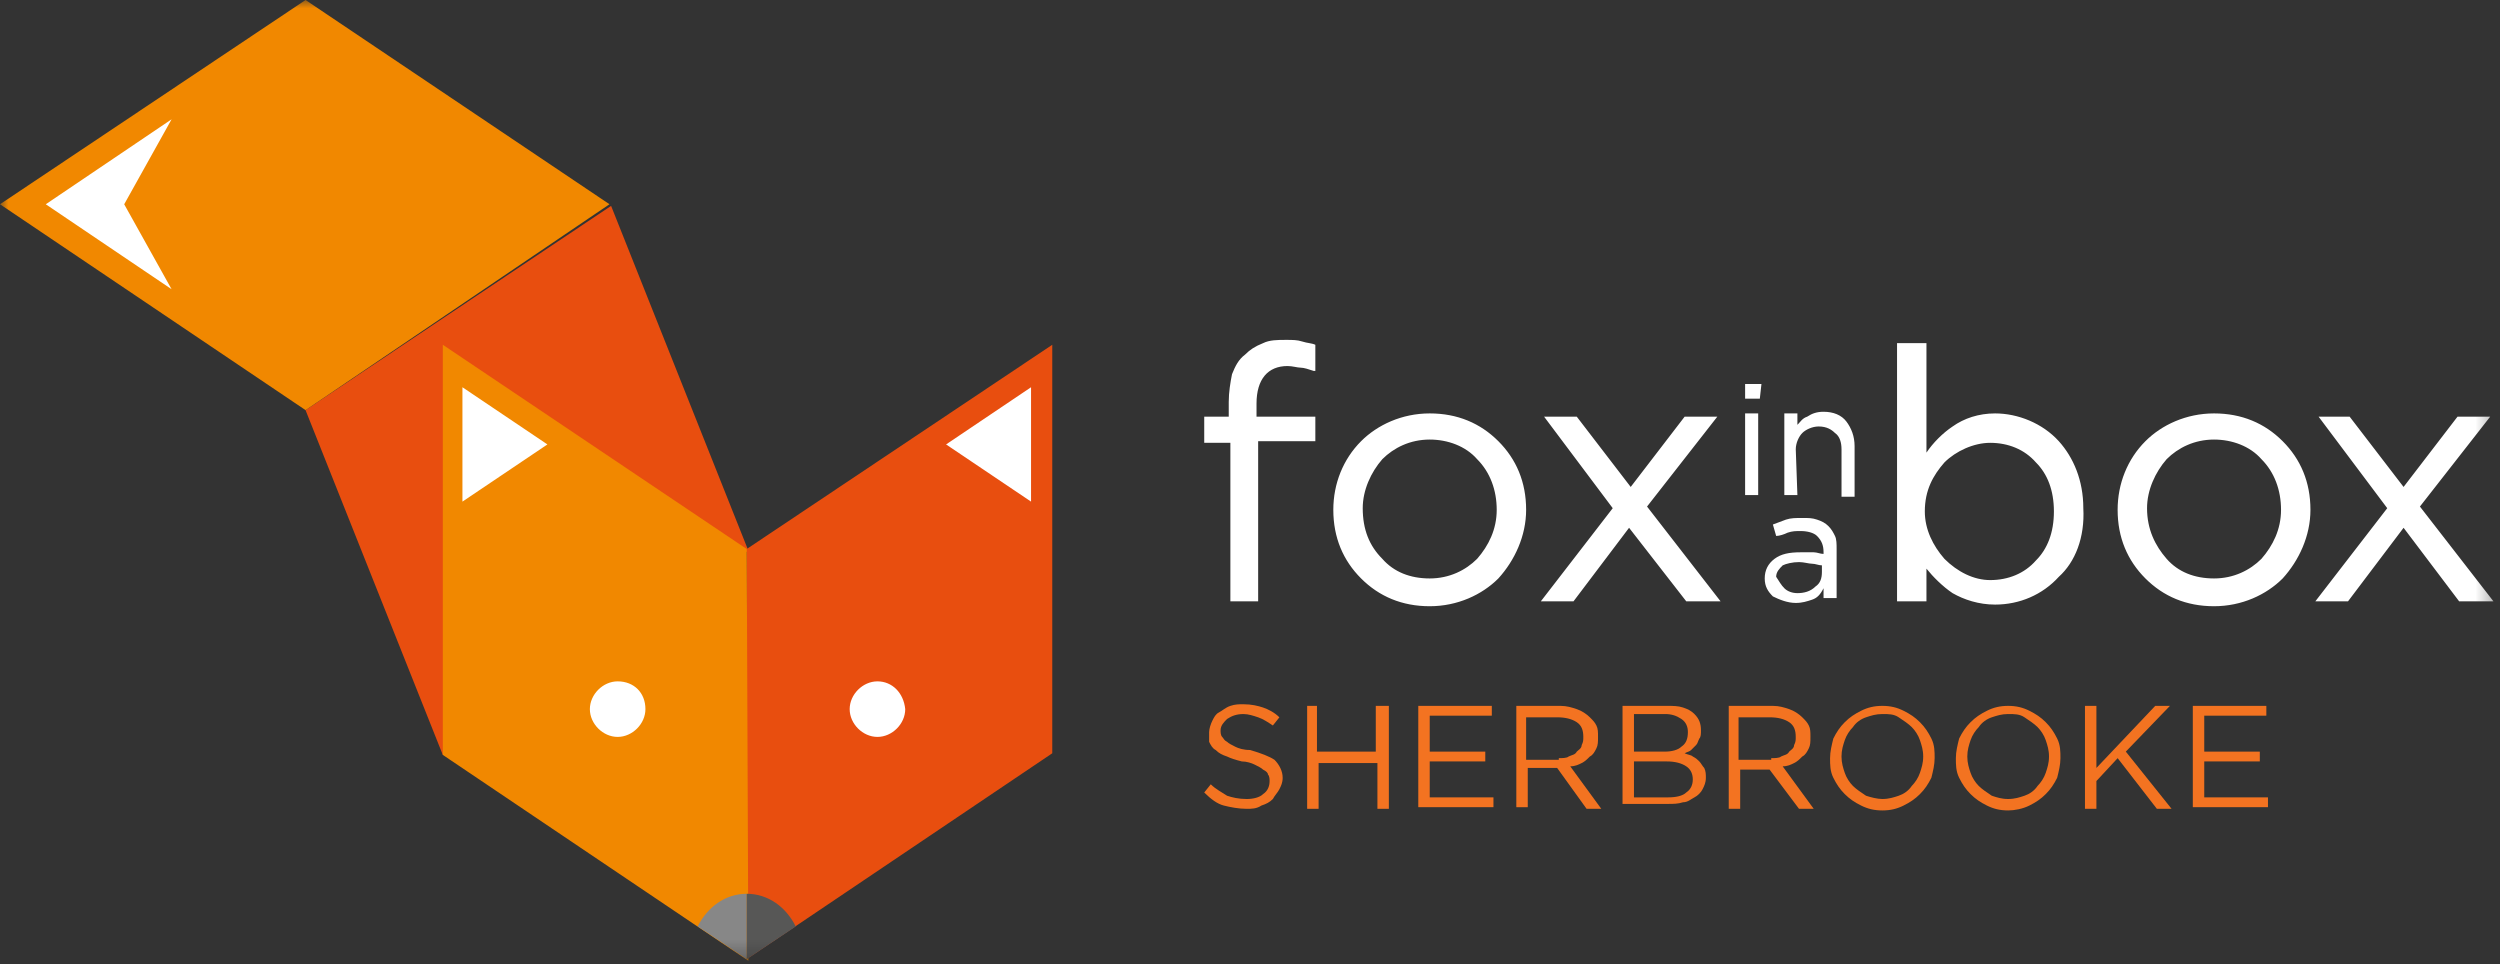
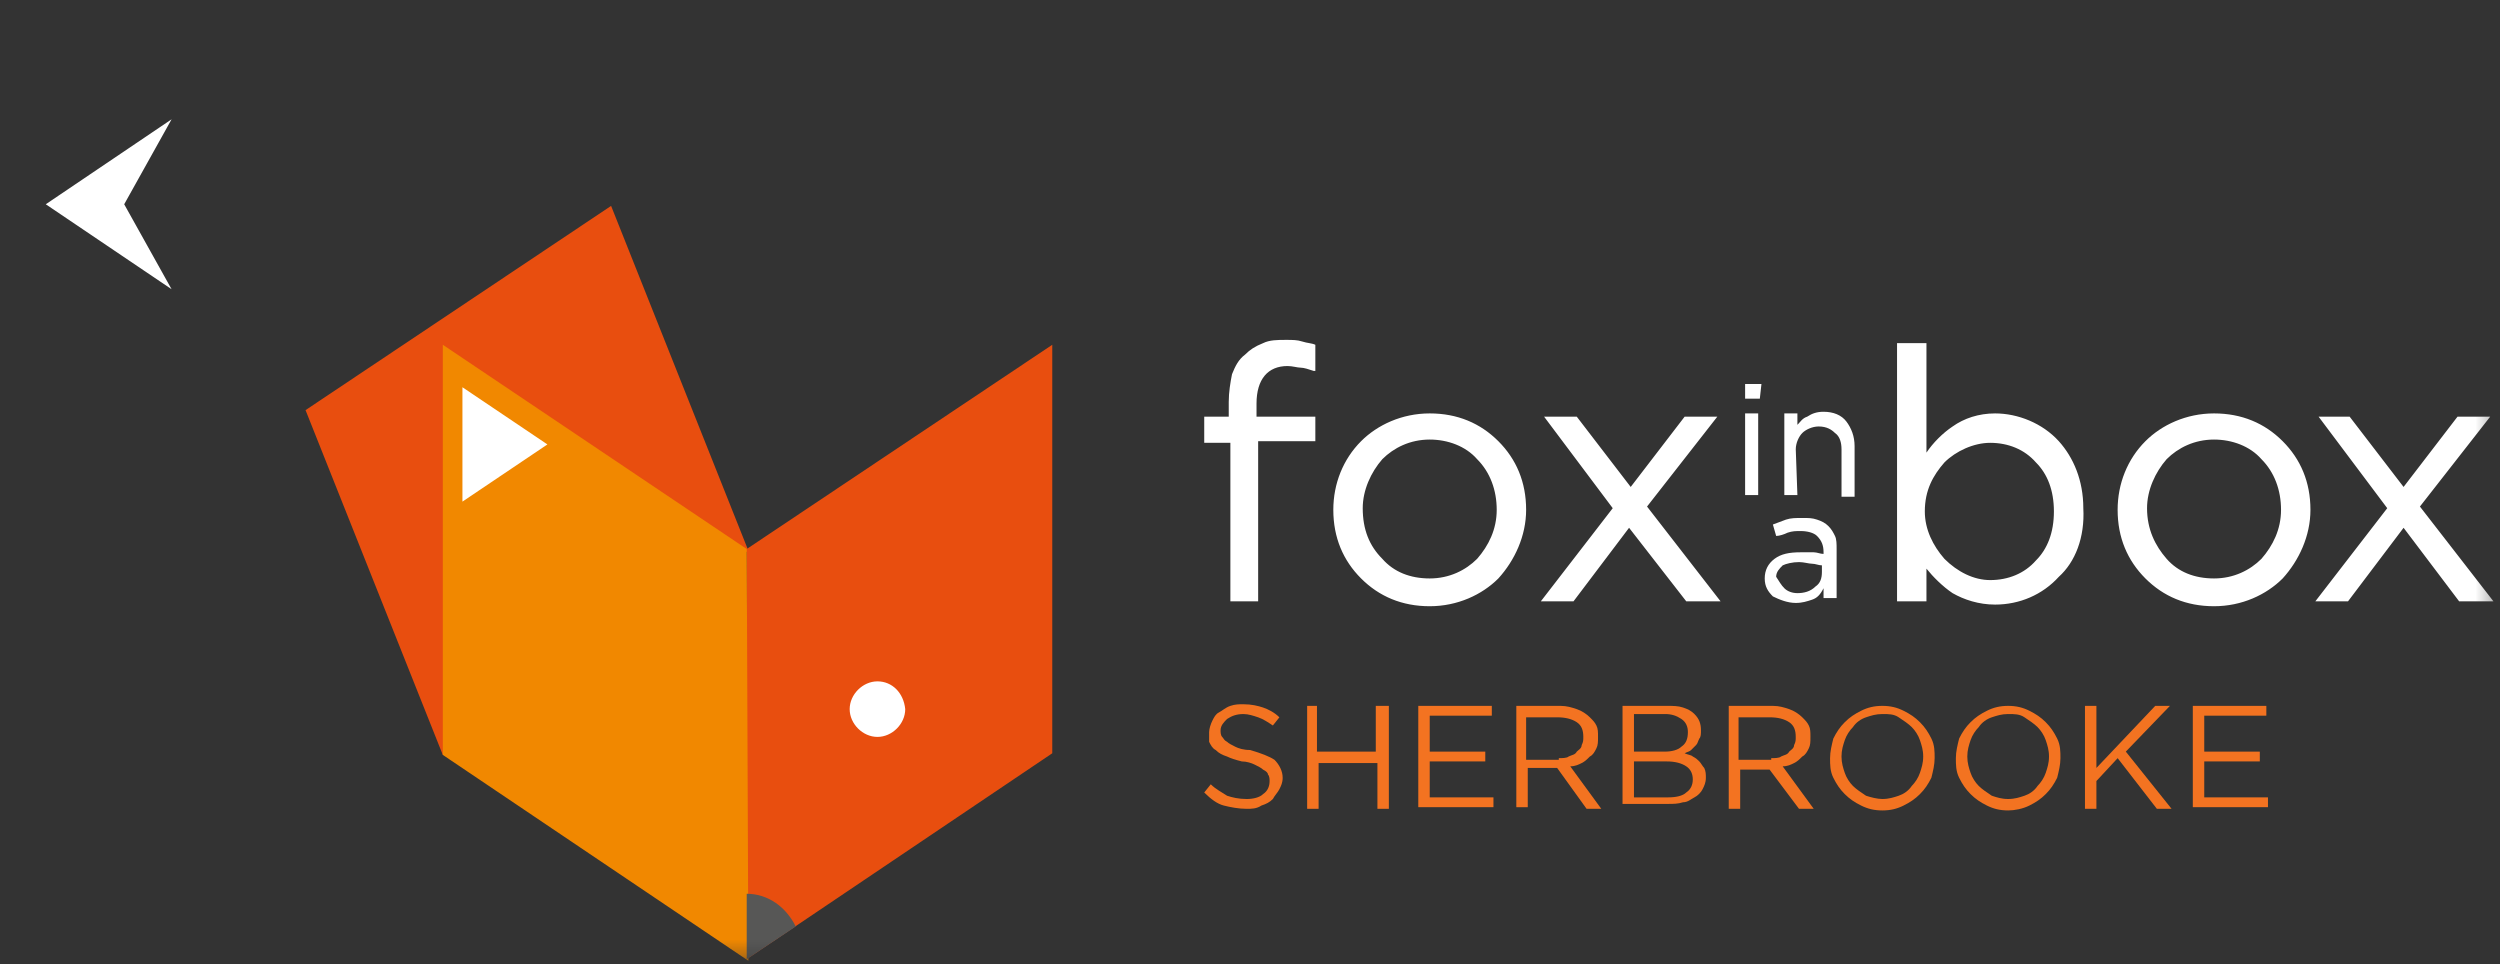
<svg xmlns="http://www.w3.org/2000/svg" width="153" height="59" viewBox="0 0 153 59" fill="none">
  <rect x="0" y="0" width="153" height="59" fill="#333333" stroke="none" />
  <mask id="mask0_2985_5784" style="mask-type:luminance" maskUnits="userSpaceOnUse" x="0" y="0" width="153" height="59">
    <path d="M152.7 0H0V58.7H152.7V0Z" fill="white" />
  </mask>
  <g mask="url(#mask0_2985_5784)">
    <path d="M84.599 34.201C85.299 35.001 86.299 35.401 87.499 35.401C88.699 35.401 89.699 34.901 90.399 34.201C91.099 33.401 91.599 32.401 91.599 31.201C91.599 30.001 91.199 28.901 90.399 28.101C89.699 27.301 88.599 26.901 87.499 26.901C86.299 26.901 85.299 27.401 84.599 28.101C83.899 28.901 83.399 30.001 83.399 31.101C83.399 32.401 83.799 33.401 84.599 34.201ZM91.699 35.401C90.699 36.401 89.199 37.101 87.499 37.101C85.799 37.101 84.399 36.501 83.299 35.401C82.199 34.301 81.599 32.901 81.599 31.201C81.599 29.601 82.199 28.101 83.299 27.001C84.299 26.001 85.799 25.301 87.499 25.301C89.199 25.301 90.599 25.901 91.699 27.001C92.799 28.101 93.399 29.501 93.399 31.201C93.399 32.801 92.699 34.301 91.699 35.401ZM94.499 25.501H96.499L99.799 29.801L103.099 25.501H105.099L100.799 31.001L105.299 36.801H103.199L99.699 32.301L96.299 36.801H94.299L98.699 31.101L94.499 25.501ZM141.899 25.501H143.799L147.099 29.801L150.399 25.501H152.399L148.099 31.001L152.599 36.801H150.499L147.099 32.301L143.699 36.801H141.699L146.099 31.101L141.899 25.501ZM132.599 34.201C133.299 35.001 134.299 35.401 135.499 35.401C136.699 35.401 137.699 34.901 138.399 34.201C139.099 33.401 139.599 32.401 139.599 31.201C139.599 30.001 139.199 28.901 138.399 28.101C137.699 27.301 136.599 26.901 135.499 26.901C134.299 26.901 133.299 27.401 132.599 28.101C131.899 28.901 131.399 30.001 131.399 31.101C131.399 32.401 131.899 33.401 132.599 34.201ZM139.699 35.401C138.699 36.401 137.199 37.101 135.499 37.101C133.799 37.101 132.399 36.501 131.299 35.401C130.199 34.301 129.599 32.901 129.599 31.201C129.599 29.601 130.199 28.101 131.299 27.001C132.299 26.001 133.799 25.301 135.499 25.301C137.199 25.301 138.599 25.901 139.699 27.001C140.799 28.101 141.399 29.501 141.399 31.201C141.399 32.801 140.699 34.301 139.699 35.401ZM118.999 34.201C119.799 35.001 120.799 35.501 121.799 35.501C122.899 35.501 123.899 35.101 124.599 34.301C125.299 33.601 125.699 32.601 125.699 31.301C125.699 30.001 125.299 29.001 124.599 28.301C123.899 27.501 122.899 27.101 121.799 27.101C120.799 27.101 119.699 27.601 118.999 28.301C118.299 29.101 117.799 30.001 117.799 31.301C117.799 32.401 118.299 33.401 118.999 34.201ZM125.999 35.301C124.999 36.401 123.599 37.001 122.099 37.001C121.099 37.001 120.199 36.701 119.499 36.301C118.899 35.901 118.299 35.301 117.899 34.801V36.801H116.099V21.001H117.899V27.701C118.299 27.101 118.899 26.501 119.499 26.101C120.199 25.601 121.099 25.301 122.099 25.301C123.499 25.301 124.999 25.901 125.999 27.001C126.899 28.001 127.499 29.401 127.499 31.101C127.599 32.901 126.999 34.401 125.999 35.301ZM76.999 36.801H75.299V27.101H73.699V25.501H75.199V24.601C75.199 24.001 75.299 23.401 75.399 22.901C75.599 22.401 75.799 22.001 76.199 21.701C76.499 21.401 76.799 21.201 77.299 21.001C77.699 20.801 78.199 20.801 78.699 20.801C79.099 20.801 79.399 20.801 79.699 20.901C79.999 21.001 80.299 21.001 80.499 21.101V22.701H80.399C80.099 22.601 79.799 22.501 79.599 22.501C79.399 22.501 79.099 22.401 78.799 22.401C77.599 22.401 76.899 23.201 76.899 24.701V25.501H80.499V27.001H76.999V36.801Z" fill="white" />
    <path d="M109.201 36C109.401 36.2 109.701 36.3 110.001 36.3C110.401 36.3 110.801 36.2 111.101 35.9C111.401 35.7 111.501 35.4 111.501 35V34.6C111.301 34.6 111.101 34.5 110.901 34.5C110.701 34.5 110.401 34.4 110.101 34.4C109.701 34.4 109.301 34.5 109.101 34.6C108.901 34.8 108.701 35 108.701 35.3C108.901 35.6 109.001 35.8 109.201 36ZM110.001 30.3H109.201V25.3H110.001V26C110.201 25.8 110.301 25.6 110.601 25.5C110.901 25.3 111.201 25.2 111.601 25.2C112.201 25.2 112.701 25.4 113.001 25.8C113.301 26.2 113.501 26.7 113.501 27.3V30.4H112.701V27.5C112.701 27.1 112.601 26.7 112.301 26.5C112.101 26.3 111.801 26.1 111.301 26.1C110.901 26.1 110.501 26.3 110.301 26.5C110.101 26.7 109.901 27.1 109.901 27.5L110.001 30.3ZM107.601 30.3H106.801V25.3H107.601V30.3ZM107.701 24.4H106.801V23.5H107.801L107.701 24.4ZM110.901 36.7C110.601 36.8 110.301 36.9 109.901 36.9C109.401 36.9 108.901 36.7 108.501 36.5C108.201 36.2 108.001 35.9 108.001 35.4C108.001 34.9 108.201 34.5 108.601 34.2C109.001 33.9 109.501 33.8 110.201 33.8C110.501 33.8 110.801 33.8 111.001 33.8C111.201 33.8 111.401 33.9 111.601 33.9V33.8C111.601 33.4 111.501 33.1 111.201 32.8C111.001 32.6 110.601 32.5 110.201 32.5C109.901 32.5 109.701 32.5 109.401 32.6C109.201 32.7 108.901 32.8 108.701 32.8L108.501 32.1C108.801 32 109.001 31.9 109.301 31.8C109.601 31.7 109.901 31.7 110.301 31.7C110.701 31.7 110.901 31.7 111.201 31.8C111.501 31.9 111.701 32 111.901 32.2C112.101 32.4 112.201 32.6 112.301 32.8C112.401 33 112.401 33.3 112.401 33.6V36.6H111.601V36C111.401 36.4 111.201 36.6 110.901 36.7Z" fill="white" />
    <path d="M27.099 46.2L45.799 33.7L37.399 12.6L18.699 25.1L27.099 46.2Z" fill="#E84E0F" />
-     <path d="M37.3 12.5L18.7 25.1L0 12.5L18.7 0L37.3 12.5Z" fill="#F18800" />
    <path d="M10.501 7.301L2.801 12.501L10.501 17.701L7.601 12.501L10.501 7.301Z" fill="white" />
    <path d="M45.699 33.6V58.7L64.399 46.1V21.1L45.699 33.6Z" fill="#E84E0F" />
    <path d="M45.7 33.6L27.1 21.1V46.2L45.8 58.8L45.7 33.6Z" fill="#F18800" />
    <path d="M53.7 41.699C52.8 41.699 52 42.499 52 43.399C52 44.299 52.8 45.099 53.7 45.099C54.6 45.099 55.4 44.299 55.4 43.399C55.3 42.399 54.6 41.699 53.7 41.699Z" fill="white" />
-     <path d="M37.8 41.699C36.9 41.699 36.1 42.499 36.1 43.399C36.1 44.299 36.9 45.099 37.8 45.099C38.7 45.099 39.5 44.299 39.5 43.399C39.5 42.399 38.8 41.699 37.8 41.699Z" fill="white" />
-     <path d="M28.301 30.699L33.501 27.199L28.301 23.699V30.699Z" fill="white" />
-     <path d="M45.699 54.699C44.399 54.699 43.299 55.499 42.699 56.699L45.699 58.699V54.699Z" fill="#878787" />
+     <path d="M28.301 30.699L33.501 27.199L28.301 23.699V30.699" fill="white" />
    <path d="M45.699 58.699L48.699 56.699C48.099 55.499 46.999 54.699 45.699 54.699V58.699Z" fill="#575756" />
-     <path d="M63.1 30.699L57.9 27.199L63.1 23.699V30.699Z" fill="white" />
    <path d="M76.299 49.5C75.799 49.5 75.299 49.4 74.899 49.3C74.499 49.2 74.099 48.9 73.699 48.5L74.099 48C74.399 48.3 74.799 48.5 75.099 48.7C75.399 48.8 75.799 48.9 76.299 48.9C76.699 48.9 77.099 48.8 77.299 48.6C77.599 48.4 77.699 48.1 77.699 47.8C77.699 47.7 77.699 47.5 77.599 47.4C77.599 47.3 77.499 47.2 77.299 47.1C77.199 47 76.999 46.9 76.799 46.8C76.599 46.7 76.299 46.6 75.999 46.6C75.599 46.5 75.299 46.4 75.099 46.3C74.799 46.2 74.599 46.1 74.399 45.9C74.199 45.8 74.099 45.6 73.999 45.4C73.999 45.3 73.999 45.1 73.999 44.8C73.999 44.6 74.099 44.3 74.199 44.1C74.299 43.9 74.399 43.7 74.599 43.6C74.799 43.5 74.999 43.3 75.299 43.2C75.599 43.1 75.799 43.1 76.099 43.1C76.599 43.1 76.999 43.2 77.299 43.3C77.599 43.4 77.999 43.6 78.299 43.9L77.899 44.4C77.599 44.2 77.299 44 76.999 43.9C76.699 43.8 76.399 43.7 76.099 43.7C75.699 43.7 75.399 43.8 75.099 44C74.899 44.2 74.699 44.4 74.699 44.7C74.699 44.8 74.699 45 74.799 45.1C74.899 45.2 74.899 45.3 75.099 45.4C75.199 45.5 75.399 45.6 75.599 45.7C75.799 45.8 76.099 45.9 76.499 45.9C77.199 46.1 77.699 46.3 77.999 46.5C78.299 46.8 78.499 47.2 78.499 47.6C78.499 47.9 78.399 48.1 78.299 48.3C78.199 48.5 77.999 48.7 77.899 48.9C77.699 49.1 77.499 49.2 77.199 49.3C76.899 49.5 76.599 49.5 76.299 49.5Z" fill="#F37321" />
    <path d="M79.898 43.199H80.598V45.999H84.198V43.199H84.998V49.499H84.298V46.699H80.698V49.499H79.998V43.199H79.898Z" fill="#F37321" />
    <path d="M86.699 43.199H91.299V43.799H87.499V45.999H90.899V46.599H87.499V48.799H91.399V49.399H86.799V43.199H86.699Z" fill="#F37321" />
    <path d="M92.799 43.199H95.499C95.899 43.199 96.199 43.299 96.499 43.399C96.799 43.499 97.099 43.699 97.299 43.899C97.499 44.099 97.599 44.199 97.699 44.399C97.799 44.599 97.799 44.799 97.799 45.099C97.799 45.399 97.799 45.599 97.699 45.799C97.599 45.999 97.499 46.199 97.299 46.299C97.099 46.499 96.999 46.599 96.799 46.699C96.599 46.799 96.399 46.899 96.099 46.899L97.999 49.499H97.099L95.299 46.999H93.499V49.399H92.799V43.199ZM95.399 46.399C95.599 46.399 95.899 46.399 95.999 46.299C96.199 46.199 96.399 46.199 96.499 45.999C96.599 45.899 96.799 45.799 96.799 45.599C96.899 45.399 96.899 45.299 96.899 45.099C96.899 44.699 96.799 44.399 96.499 44.199C96.199 43.999 95.799 43.899 95.299 43.899H93.399V46.499H95.399V46.399Z" fill="#F37321" />
    <path d="M99.299 43.199H101.999C102.399 43.199 102.699 43.199 102.999 43.299C103.299 43.399 103.499 43.499 103.699 43.699C103.999 43.999 104.099 44.299 104.099 44.699C104.099 44.899 104.099 45.099 103.999 45.199C103.899 45.399 103.899 45.499 103.799 45.599C103.699 45.699 103.599 45.799 103.499 45.899C103.399 45.999 103.299 45.999 103.099 46.099C103.299 46.199 103.499 46.199 103.599 46.299C103.799 46.399 103.899 46.499 103.999 46.599C104.099 46.699 104.199 46.899 104.299 46.999C104.399 47.199 104.399 47.399 104.399 47.599C104.399 47.899 104.299 48.099 104.199 48.299C104.099 48.499 103.899 48.699 103.699 48.799C103.499 48.899 103.299 49.099 102.999 49.099C102.699 49.199 102.399 49.199 102.099 49.199H99.299V43.199ZM103.299 44.799C103.299 44.499 103.199 44.199 102.899 43.999C102.599 43.799 102.299 43.699 101.899 43.699H99.999V45.999H101.899C102.299 45.999 102.699 45.899 102.899 45.699C103.199 45.499 103.299 45.199 103.299 44.799ZM103.599 47.699C103.599 47.399 103.499 47.099 103.199 46.899C102.899 46.699 102.499 46.599 101.999 46.599H99.999V48.799H102.099C102.599 48.799 102.999 48.699 103.199 48.499C103.499 48.299 103.599 47.999 103.599 47.699Z" fill="#F37321" />
    <path d="M105.799 43.199H108.499C108.899 43.199 109.199 43.299 109.499 43.399C109.799 43.499 110.099 43.699 110.299 43.899C110.499 44.099 110.599 44.199 110.699 44.399C110.799 44.599 110.799 44.799 110.799 45.099C110.799 45.399 110.799 45.599 110.699 45.799C110.599 45.999 110.499 46.199 110.299 46.299C110.099 46.499 109.999 46.599 109.799 46.699C109.599 46.799 109.399 46.899 109.099 46.899L110.999 49.499H110.099L108.299 47.099H106.499V49.499H105.799V43.199ZM108.399 46.399C108.599 46.399 108.899 46.399 108.999 46.299C109.199 46.199 109.399 46.199 109.499 45.999C109.599 45.899 109.799 45.799 109.799 45.599C109.899 45.399 109.899 45.299 109.899 45.099C109.899 44.699 109.799 44.399 109.499 44.199C109.199 43.999 108.799 43.899 108.299 43.899H106.399V46.499H108.399V46.399Z" fill="#F37321" />
    <path d="M115.2 49.599C114.7 49.599 114.3 49.499 113.9 49.299C113.5 49.099 113.2 48.899 112.9 48.599C112.6 48.299 112.4 47.999 112.2 47.599C112 47.199 112 46.799 112 46.399C112 45.999 112.1 45.599 112.2 45.199C112.4 44.799 112.6 44.499 112.9 44.199C113.2 43.899 113.5 43.699 113.9 43.499C114.3 43.299 114.7 43.199 115.2 43.199C115.7 43.199 116.1 43.299 116.5 43.499C116.9 43.699 117.2 43.899 117.5 44.199C117.8 44.499 118 44.799 118.2 45.199C118.4 45.599 118.4 45.999 118.4 46.399C118.4 46.799 118.3 47.199 118.2 47.599C118 47.999 117.8 48.299 117.5 48.599C117.2 48.899 116.9 49.099 116.5 49.299C116.1 49.499 115.7 49.599 115.2 49.599ZM115.2 48.899C115.6 48.899 115.9 48.799 116.2 48.699C116.5 48.599 116.8 48.399 117 48.099C117.2 47.899 117.4 47.599 117.5 47.299C117.6 46.999 117.7 46.699 117.7 46.299C117.7 45.899 117.6 45.599 117.5 45.299C117.4 44.999 117.2 44.699 117 44.499C116.8 44.299 116.5 44.099 116.2 43.899C115.9 43.699 115.6 43.699 115.2 43.699C114.8 43.699 114.5 43.799 114.2 43.899C113.9 43.999 113.6 44.199 113.4 44.499C113.2 44.699 113 44.999 112.9 45.299C112.8 45.599 112.7 45.899 112.7 46.299C112.7 46.699 112.8 46.999 112.9 47.299C113 47.599 113.2 47.899 113.4 48.099C113.6 48.299 113.9 48.499 114.2 48.699C114.5 48.799 114.9 48.899 115.2 48.899Z" fill="#F37321" />
    <path d="M122.899 49.599C122.399 49.599 121.999 49.499 121.599 49.299C121.199 49.099 120.899 48.899 120.599 48.599C120.299 48.299 120.099 47.999 119.899 47.599C119.699 47.199 119.699 46.799 119.699 46.399C119.699 45.999 119.799 45.599 119.899 45.199C120.099 44.799 120.299 44.499 120.599 44.199C120.899 43.899 121.199 43.699 121.599 43.499C121.999 43.299 122.399 43.199 122.899 43.199C123.399 43.199 123.799 43.299 124.199 43.499C124.599 43.699 124.899 43.899 125.199 44.199C125.499 44.499 125.699 44.799 125.899 45.199C126.099 45.599 126.099 45.999 126.099 46.399C126.099 46.799 125.999 47.199 125.899 47.599C125.699 47.999 125.499 48.299 125.199 48.599C124.899 48.899 124.599 49.099 124.199 49.299C123.799 49.499 123.299 49.599 122.899 49.599ZM122.899 48.899C123.299 48.899 123.599 48.799 123.899 48.699C124.199 48.599 124.499 48.399 124.699 48.099C124.899 47.899 125.099 47.599 125.199 47.299C125.299 46.999 125.399 46.699 125.399 46.299C125.399 45.899 125.299 45.599 125.199 45.299C125.099 44.999 124.899 44.699 124.699 44.499C124.499 44.299 124.199 44.099 123.899 43.899C123.599 43.699 123.299 43.699 122.899 43.699C122.499 43.699 122.199 43.799 121.899 43.899C121.599 43.999 121.299 44.199 121.099 44.499C120.899 44.699 120.699 44.999 120.599 45.299C120.499 45.599 120.399 45.899 120.399 46.299C120.399 46.699 120.499 46.999 120.599 47.299C120.699 47.599 120.899 47.899 121.099 48.099C121.299 48.299 121.599 48.499 121.899 48.699C122.199 48.799 122.499 48.899 122.899 48.899Z" fill="#F37321" />
    <path d="M127.6 43.199H128.3V46.999L131.9 43.199H132.8L130.1 45.999L132.9 49.499H132L129.6 46.399L128.3 47.799V49.499H127.6V43.199Z" fill="#F37321" />
    <path d="M134.1 43.199H138.7V43.799H134.9V45.999H138.3V46.599H134.9V48.799H138.8V49.399H134.2V43.199H134.1Z" fill="#F37321" />
  </g>
</svg>